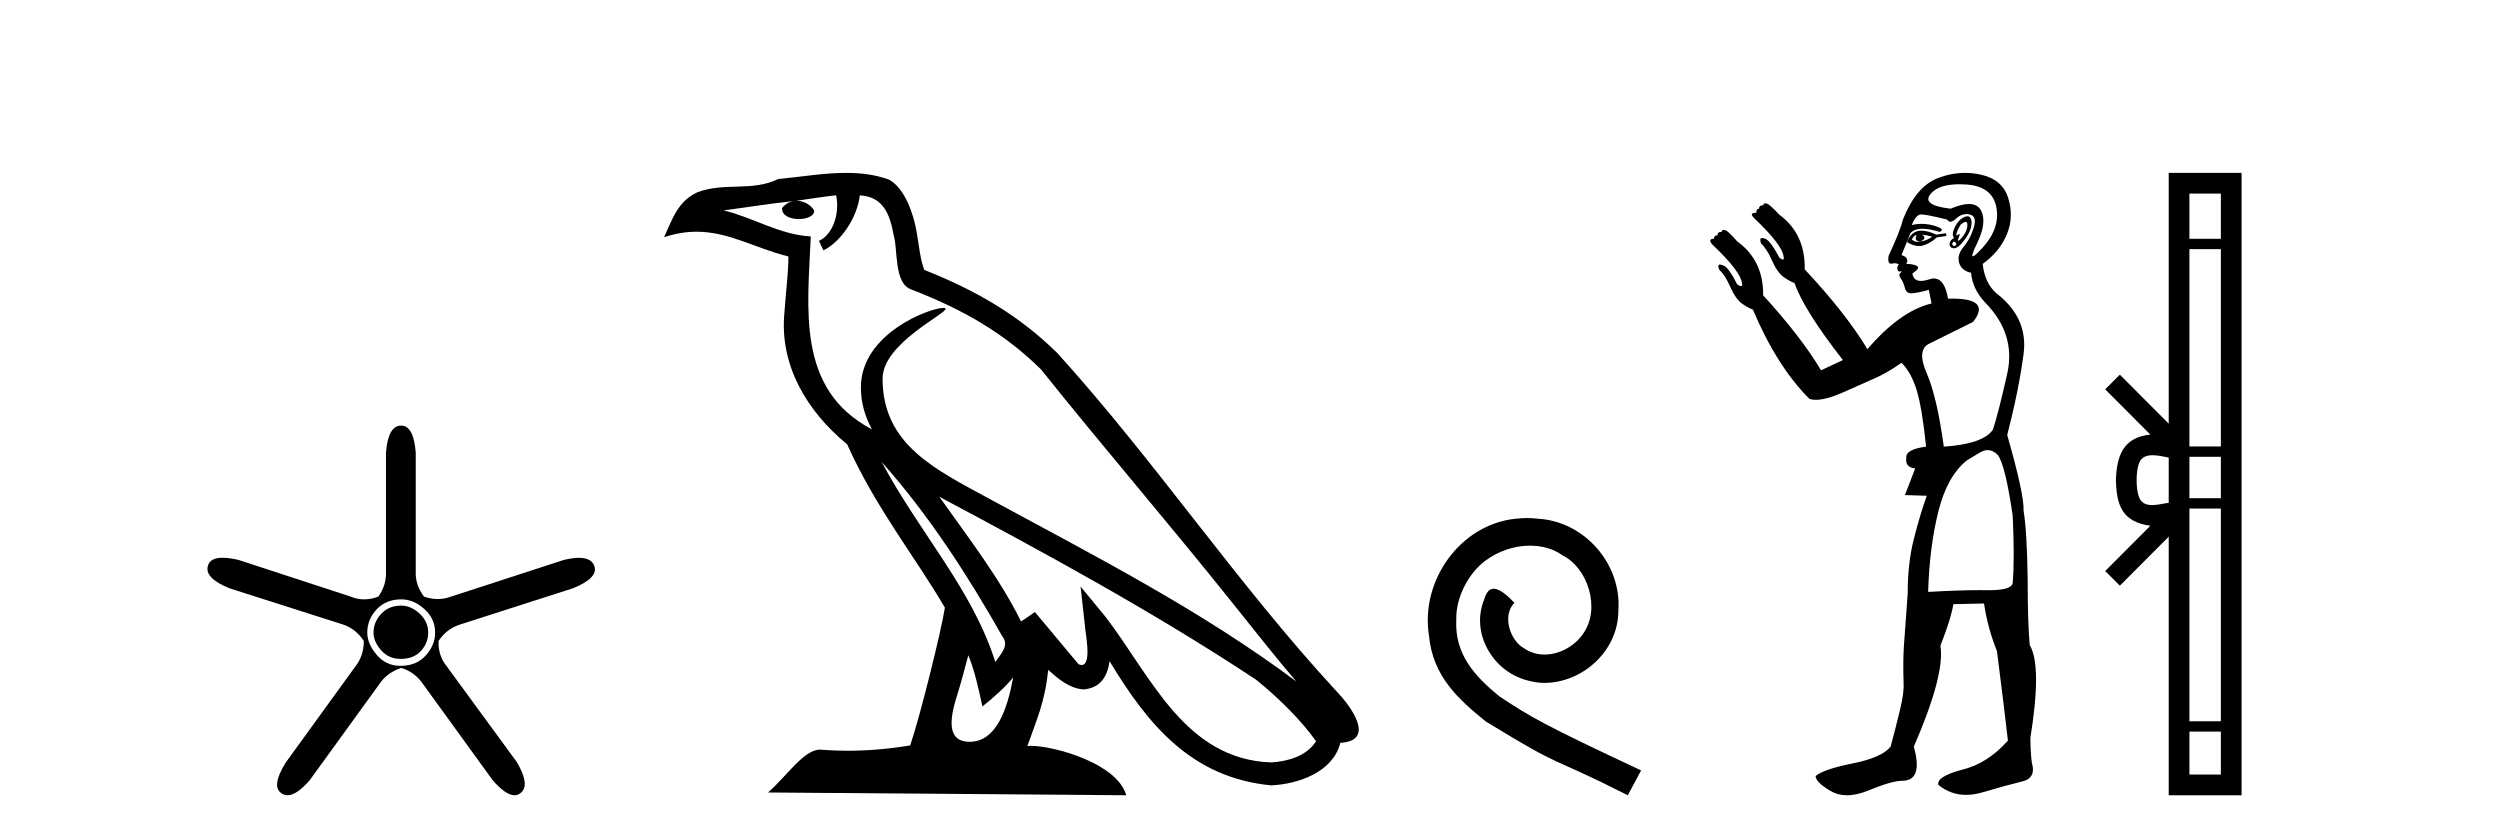
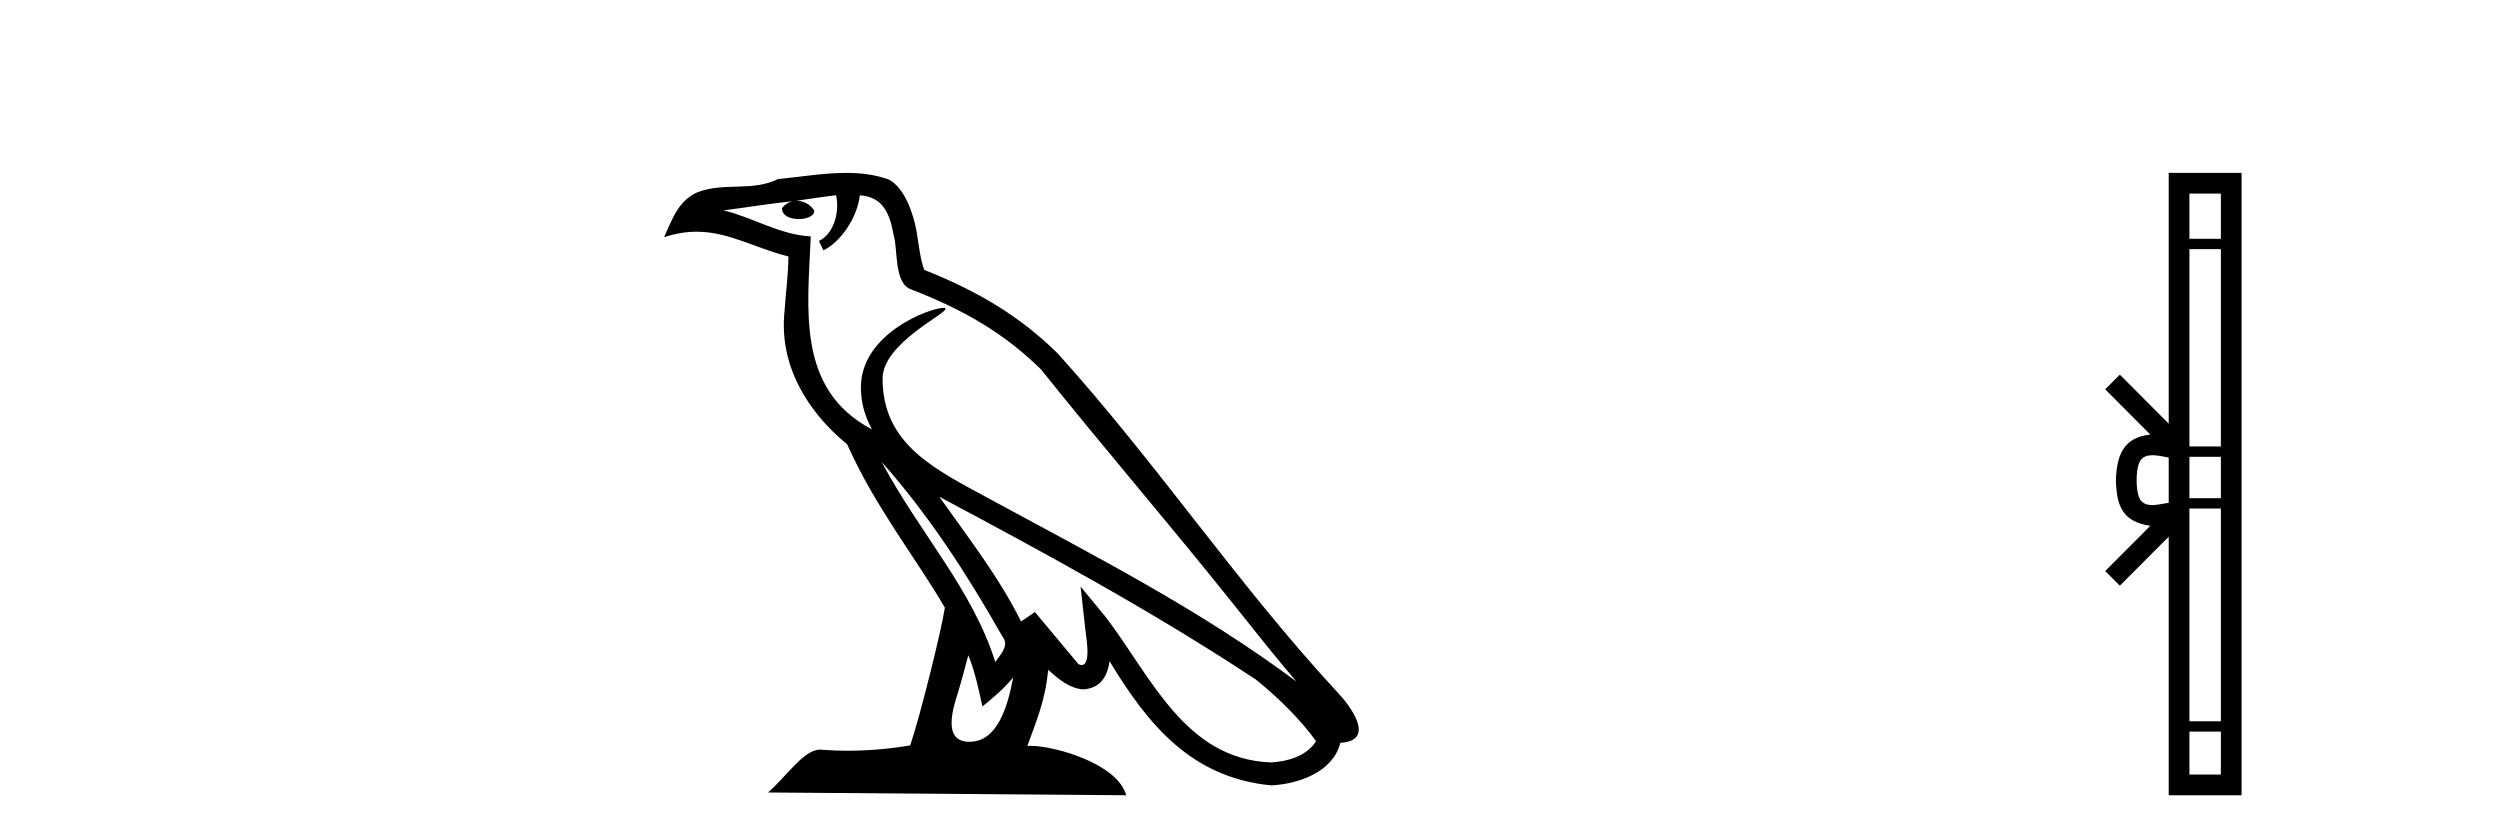
<svg xmlns="http://www.w3.org/2000/svg" width="122.0" height="41.0">
-   <path d="M 19.579 29.554 Q 18.97 29.554 18.599 29.959 Q 18.227 30.364 18.227 30.871 Q 18.227 31.31 18.599 31.733 Q 18.97 32.155 19.545 32.155 Q 20.187 32.155 20.541 31.767 Q 20.896 31.378 20.896 30.871 Q 20.896 30.331 20.474 29.942 Q 20.052 29.554 19.579 29.554 ZM 19.579 29.249 Q 20.187 29.249 20.71 29.722 Q 21.234 30.195 21.234 30.871 Q 21.234 31.479 20.778 31.986 Q 20.322 32.493 19.545 32.493 Q 18.835 32.493 18.379 31.952 Q 17.923 31.412 17.923 30.871 Q 17.923 30.229 18.379 29.739 Q 18.835 29.249 19.579 29.249 ZM 19.579 20.769 Q 18.937 20.769 18.835 22.087 L 18.835 27.864 Q 18.869 28.54 18.464 29.114 Q 18.109 29.249 17.771 29.249 Q 17.433 29.249 17.112 29.114 L 11.639 27.324 Q 11.183 27.218 10.864 27.218 Q 10.263 27.218 10.152 27.594 Q 9.949 28.202 11.2 28.709 L 16.707 30.466 Q 17.349 30.668 17.754 31.277 Q 17.754 32.02 17.315 32.56 L 13.936 37.223 Q 13.227 38.372 13.734 38.71 Q 13.869 38.809 14.032 38.809 Q 14.476 38.809 15.119 38.068 L 18.497 33.405 Q 18.869 32.831 19.579 32.594 Q 20.254 32.797 20.66 33.405 L 24.038 38.068 Q 24.681 38.809 25.107 38.809 Q 25.263 38.809 25.39 38.71 Q 25.897 38.338 25.221 37.189 L 21.808 32.527 Q 21.369 31.986 21.403 31.277 Q 21.808 30.668 22.484 30.466 L 27.958 28.709 Q 29.208 28.202 29.005 27.628 Q 28.87 27.222 28.254 27.222 Q 27.946 27.222 27.518 27.324 L 22.011 29.114 Q 21.69 29.233 21.361 29.233 Q 21.031 29.233 20.693 29.114 Q 20.254 28.54 20.288 27.864 L 20.288 22.087 Q 20.187 20.769 19.579 20.769 Z" style="fill:#000000;stroke:none" />
  <path d="M 43.023 22.54 L 43.023 22.54 C 45.317 25.118 47.217 28.06 48.91 31.048 C 49.265 31.486 48.865 31.888 48.571 32.305 C 47.456 28.763 44.889 26.03 43.023 22.54 ZM 40.802 9.529 C 40.994 10.422 40.641 11.451 39.965 11.755 L 40.181 12.217 C 41.026 11.815 41.839 10.612 41.96 9.532 C 43.114 9.601 43.43 10.47 43.611 11.479 C 43.827 12.168 43.608 13.841 44.481 14.13 C 47.061 15.129 49.034 16.285 50.804 18.031 C 53.859 21.852 57.052 25.552 60.106 29.376 C 61.293 30.865 62.379 32.228 63.26 33.257 C 58.621 29.789 53.437 27.136 48.352 24.38 C 45.649 22.911 43.07 21.71 43.07 18.477 C 43.07 16.738 46.274 15.281 46.142 15.055 C 46.131 15.035 46.094 15.026 46.035 15.026 C 45.377 15.026 42.011 16.274 42.011 18.907 C 42.011 19.637 42.206 20.313 42.545 20.944 C 42.54 20.944 42.535 20.943 42.53 20.943 C 38.837 18.986 39.423 15.028 39.566 11.538 C 38.032 11.453 36.768 10.616 35.31 10.267 C 36.441 10.121 37.567 9.933 38.701 9.816 L 38.701 9.816 C 38.488 9.858 38.294 9.982 38.164 10.154 C 38.146 10.526 38.566 10.69 38.976 10.69 C 39.377 10.69 39.767 10.534 39.729 10.264 C 39.548 9.982 39.218 9.799 38.881 9.799 C 38.871 9.799 38.861 9.799 38.851 9.799 C 39.415 9.719 40.166 9.599 40.802 9.529 ZM 47.253 31.976 C 47.583 32.78 47.755 33.632 47.942 34.476 C 48.48 34.04 49.002 33.593 49.443 33.06 L 49.443 33.06 C 49.155 34.623 48.619 36.199 47.317 36.199 C 46.53 36.199 46.165 35.667 46.67 34.054 C 46.908 33.293 47.098 32.566 47.253 31.976 ZM 45.839 24.242 L 45.839 24.242 C 51.104 27.047 56.319 29.879 61.299 33.171 C 62.472 34.122 63.517 35.181 64.225 36.172 C 63.755 36.901 62.862 37.152 62.036 37.207 C 57.82 37.06 56.17 32.996 53.944 30.093 L 52.732 28.622 L 52.941 30.507 C 52.956 30.846 53.303 32.452 52.785 32.452 C 52.741 32.452 52.691 32.44 52.633 32.415 L 50.503 29.865 C 50.275 30.015 50.061 30.186 49.826 30.325 C 48.769 28.187 47.222 26.196 45.839 24.242 ZM 41.294 8.437 C 40.187 8.437 39.053 8.636 37.978 8.736 C 36.696 9.361 35.398 8.884 34.053 9.373 C 33.082 9.809 32.81 10.693 32.408 11.576 C 32.98 11.386 33.501 11.308 33.992 11.308 C 35.559 11.308 36.82 12.097 38.476 12.518 C 38.473 13.349 38.343 14.292 38.281 15.242 C 38.024 17.816 39.381 20.076 41.342 21.685 C 42.747 24.814 44.691 27.214 46.11 29.655 C 45.941 30.752 44.921 34.89 44.417 36.376 C 43.432 36.542 42.38 36.636 41.345 36.636 C 40.928 36.636 40.513 36.62 40.107 36.588 C 40.076 36.584 40.044 36.582 40.013 36.582 C 39.214 36.582 38.337 37.945 37.477 38.673 L 54.961 38.809 C 54.516 37.233 51.409 36.397 50.305 36.397 C 50.241 36.397 50.185 36.399 50.135 36.405 C 50.525 35.29 51.011 34.243 51.149 32.686 C 51.637 33.123 52.184 33.595 52.868 33.644 C 53.703 33.582 54.042 33.011 54.147 32.267 C 56.039 35.396 58.155 37.951 62.036 38.327 C 63.377 38.261 65.048 37.675 65.41 36.25 C 67.188 36.149 65.884 34.416 65.224 33.737 C 60.383 28.498 56.388 22.517 51.605 17.238 C 49.763 15.421 47.683 14.192 45.107 13.173 C 44.916 12.702 44.853 12.032 44.728 11.295 C 44.592 10.491 44.163 9.174 43.379 8.765 C 42.71 8.519 42.008 8.437 41.294 8.437 Z" style="fill:#000000;stroke:none" />
-   <path d="M 74.517 25.279 C 74.329 25.279 74.142 25.297 73.954 25.314 C 71.237 25.604 69.307 28.354 69.734 31.019 C 69.922 33.001 71.152 34.111 72.502 35.205 C 76.516 37.665 75.389 36.759 79.437 38.809 L 80.086 37.596 C 75.269 35.341 74.688 34.983 73.185 33.992 C 71.955 33.001 70.981 31.908 71.067 30.251 C 71.032 29.106 71.716 27.927 72.484 27.364 C 73.099 26.902 73.885 26.629 74.654 26.629 C 75.235 26.629 75.782 26.766 76.26 27.107 C 77.473 27.705 78.139 29.687 77.251 30.934 C 76.841 31.532 76.106 31.942 75.372 31.942 C 75.013 31.942 74.654 31.839 74.347 31.617 C 73.732 31.276 73.27 30.08 73.902 29.414 C 73.612 29.106 73.202 28.73 72.894 28.73 C 72.689 28.73 72.536 28.884 72.433 29.243 C 71.75 30.883 72.843 32.745 74.483 33.189 C 74.774 33.274 75.064 33.326 75.354 33.326 C 77.234 33.326 78.976 31.754 78.976 29.807 C 79.147 27.534 77.336 25.45 75.064 25.314 C 74.893 25.297 74.705 25.279 74.517 25.279 Z" style="fill:#000000;stroke:none" />
-   <path d="M 95.924 10.829 Q 95.998 10.829 96.006 10.933 Q 96.023 11.149 95.889 11.382 Q 95.756 11.615 95.623 11.715 Q 95.583 11.745 95.564 11.745 Q 95.52 11.745 95.59 11.582 Q 95.66 11.419 95.616 11.419 Q 95.597 11.419 95.557 11.449 Q 95.512 11.482 95.49 11.482 Q 95.446 11.482 95.49 11.349 Q 95.557 11.149 95.69 10.95 Q 95.845 10.829 95.924 10.829 ZM 93.793 11.449 Q 94.059 11.482 94.292 11.548 Q 94.026 11.748 93.727 11.781 Q 93.65 11.8 93.583 11.8 Q 93.413 11.8 93.294 11.682 Q 93.41 11.478 93.501 11.478 Q 93.514 11.478 93.527 11.482 Q 93.394 11.781 93.727 11.781 Q 94.059 11.615 93.793 11.449 ZM 95.357 11.781 Q 95.523 11.881 95.44 11.964 Q 95.399 12.006 95.361 12.006 Q 95.324 12.006 95.29 11.964 Q 95.224 11.881 95.357 11.781 ZM 93.761 11.255 Q 93.651 11.255 93.56 11.282 Q 93.227 11.382 93.061 11.815 Q 93.376 12.008 93.646 12.008 Q 93.748 12.008 93.843 11.981 Q 94.192 11.881 94.525 11.582 L 94.991 11.515 L 94.958 11.382 L 94.492 11.449 Q 94.056 11.255 93.761 11.255 ZM 96.008 10.554 Q 95.924 10.554 95.806 10.617 Q 95.557 10.75 95.39 11.099 Q 95.224 11.449 95.357 11.615 Q 95.157 11.715 95.141 11.898 Q 95.124 12.081 95.324 12.114 Q 95.34 12.117 95.356 12.117 Q 95.547 12.117 95.823 11.765 Q 96.122 11.382 96.189 11.083 Q 96.255 10.783 96.156 10.633 Q 96.103 10.554 96.008 10.554 ZM 95.617 8.992 Q 95.771 8.992 95.939 9.003 Q 97.22 9.086 97.42 10.101 Q 97.62 11.116 96.771 12.064 Q 96.375 12.507 96.28 12.507 Q 96.171 12.507 96.455 11.931 Q 96.988 10.85 96.671 10.267 Q 96.501 9.954 96.085 9.954 Q 95.728 9.954 95.191 10.184 Q 93.76 10.018 94.209 9.469 Q 94.599 8.992 95.617 8.992 ZM 95.959 10.448 Q 96.039 10.448 96.122 10.467 Q 96.488 10.55 96.322 11.099 Q 96.156 11.648 95.823 12.048 Q 95.49 12.447 95.607 12.83 Q 95.723 13.212 96.189 13.312 Q 96.255 14.111 96.888 14.776 Q 98.385 16.307 97.952 18.237 Q 97.52 20.167 97.254 20.965 Q 96.788 21.664 94.858 21.797 Q 94.525 19.368 94.026 18.22 Q 93.527 17.072 94.142 16.773 Q 94.758 16.473 96.289 15.708 Q 97.171 14.573 95.277 14.573 Q 95.174 14.573 95.063 14.576 L 95.063 14.576 Q 94.899 13.59 94.377 13.59 Q 94.275 13.59 94.159 13.628 Q 93.915 13.708 93.742 13.708 Q 93.373 13.708 93.327 13.345 Q 93.727 13.079 93.544 12.979 Q 93.361 12.879 93.028 12.879 Q 93.194 12.58 92.795 12.447 L 93.227 11.382 Q 93.409 11.164 93.818 11.164 Q 94.159 11.164 94.658 11.316 Q 94.958 11.182 94.392 11.016 Q 94.078 10.924 93.774 10.924 Q 93.531 10.924 93.294 10.983 Q 93.494 10.484 93.727 10.467 Q 93.74 10.466 93.757 10.466 Q 94.022 10.466 95.024 10.717 Q 95.084 10.822 95.178 10.822 Q 95.293 10.822 95.457 10.667 Q 95.688 10.448 95.959 10.448 ZM 96.988 21.964 Q 97.254 21.964 97.487 22.196 Q 97.853 22.662 98.219 25.158 Q 98.319 27.288 98.219 28.452 Q 98.155 28.802 97.087 28.802 Q 97.038 28.802 96.988 28.802 Q 96.821 28.799 96.643 28.799 Q 95.576 28.799 94.093 28.885 Q 94.159 26.689 94.592 24.958 Q 95.024 23.228 95.989 22.463 Q 96.056 22.429 96.488 22.163 Q 96.788 21.964 96.988 21.964 ZM 95.892 8.437 Q 95.214 8.437 94.542 8.703 Q 93.494 9.119 92.861 10.717 Q 92.728 11.282 92.163 12.48 Q 92.103 12.868 92.284 12.868 Q 92.305 12.868 92.329 12.863 Q 92.407 12.846 92.469 12.846 Q 92.595 12.846 92.662 12.913 Q 92.562 13.013 92.595 13.146 Q 92.622 13.252 92.691 13.252 Q 92.708 13.252 92.728 13.245 Q 92.762 13.237 92.779 13.237 Q 92.832 13.237 92.745 13.312 Q 92.628 13.412 92.762 13.595 Q 92.895 13.778 92.961 14.061 Q 93.021 14.314 93.28 14.314 Q 93.311 14.314 93.344 14.31 Q 93.66 14.277 94.126 14.144 L 94.259 14.809 Q 92.728 15.175 91.131 17.039 Q 90.066 15.275 88.07 13.146 Q 88.103 11.415 86.839 10.484 Q 86.373 9.985 86.223 9.935 Q 86.182 9.921 86.15 9.921 Q 86.064 9.921 86.04 10.018 Q 85.84 10.018 85.84 10.184 Q 85.707 10.184 85.707 10.384 Q 85.508 10.384 85.491 10.45 Q 85.474 10.517 85.607 10.65 Q 86.972 11.948 87.038 12.513 Q 87.076 12.666 87.006 12.666 Q 86.953 12.666 86.839 12.58 Q 86.373 11.715 86.14 11.648 Q 86.051 11.613 85.996 11.613 Q 85.843 11.613 85.94 11.881 Q 86.206 12.114 86.473 12.713 Q 86.739 13.312 87.055 13.528 Q 87.371 13.745 87.571 13.811 Q 88.037 15.142 89.933 17.571 L 88.868 18.07 Q 87.87 16.407 86.041 14.411 L 86.041 14.411 Q 86.061 12.704 84.776 11.781 Q 84.343 11.282 84.193 11.232 Q 84.152 11.219 84.12 11.219 Q 84.034 11.219 84.01 11.316 Q 83.811 11.316 83.811 11.482 Q 83.644 11.482 83.644 11.648 Q 83.478 11.648 83.461 11.731 Q 83.445 11.815 83.578 11.948 Q 84.942 13.245 85.008 13.811 Q 85.047 13.963 84.965 13.963 Q 84.904 13.963 84.776 13.878 Q 84.343 13.013 84.077 12.946 Q 83.988 12.911 83.935 12.911 Q 83.788 12.911 83.91 13.179 Q 84.177 13.412 84.443 14.011 Q 84.709 14.61 85.025 14.826 Q 85.341 15.042 85.541 15.109 Q 86.706 17.871 88.303 19.468 Q 88.439 19.511 88.613 19.511 Q 89.117 19.511 89.933 19.152 Q 91.031 18.669 91.58 18.42 Q 92.129 18.17 92.795 17.704 Q 93.261 18.17 93.527 19.019 Q 93.793 19.867 93.993 21.797 Q 92.961 21.93 93.028 22.363 Q 92.961 22.795 93.46 22.862 L 92.961 24.16 L 94.026 24.193 Q 93.693 25.125 93.394 26.306 Q 93.094 27.487 93.094 28.985 Q 92.961 30.748 92.911 31.513 Q 92.861 32.279 92.895 33.31 Q 92.928 33.776 92.728 34.608 Q 92.529 35.44 92.262 36.438 Q 91.83 36.971 90.416 37.253 Q 89.002 37.536 88.602 37.869 Q 88.602 38.168 89.334 38.601 Q 89.687 38.809 90.132 38.809 Q 90.611 38.809 91.198 38.568 Q 92.329 38.102 92.828 38.102 Q 93.86 38.102 93.394 36.438 Q 94.924 32.911 94.692 31.513 Q 95.224 30.149 95.324 29.484 L 96.821 29.45 Q 96.988 30.615 97.453 31.78 Q 97.853 34.941 97.986 36.139 Q 96.988 37.27 95.723 37.57 Q 94.492 37.902 94.592 38.302 Q 95.191 38.79 95.945 38.79 Q 96.322 38.79 96.738 38.668 Q 97.986 38.302 98.685 38.135 Q 99.383 37.969 99.15 37.203 Q 99.084 36.638 99.084 36.006 Q 99.65 32.478 99.051 31.48 Q 98.951 30.415 98.951 28.319 Q 98.917 25.923 98.751 24.925 Q 98.784 24.126 97.952 21.231 Q 98.518 19.035 98.751 17.272 Q 98.984 15.508 97.42 14.31 Q 96.854 13.811 96.755 12.879 Q 97.586 12.281 97.936 11.432 Q 98.285 10.583 98.002 9.668 Q 97.72 8.753 96.655 8.52 Q 96.273 8.437 95.892 8.437 Z" style="fill:#000000;stroke:none" />
  <path d="M 104.268 23.433 C 104.268 22.941 104.351 22.644 104.438 22.49 C 104.724 22.044 105.406 22.257 105.833 22.329 L 105.833 24.537 C 105.397 24.59 104.731 24.831 104.438 24.375 C 104.351 24.221 104.268 23.925 104.268 23.433 ZM 106.844 35.703 L 108.378 35.703 L 108.378 37.798 L 106.844 37.798 ZM 106.844 24.817 L 108.378 24.817 L 108.378 35.198 L 106.844 35.198 ZM 106.844 22.293 L 108.378 22.293 L 108.378 24.313 L 106.844 24.313 ZM 106.844 12.157 L 108.378 12.157 L 108.378 21.789 L 106.844 21.789 ZM 106.844 9.448 L 108.378 9.448 L 108.378 11.653 L 106.844 11.653 ZM 102.733 27.867 L 103.449 28.581 L 105.833 26.191 L 105.833 38.809 L 109.39 38.809 L 109.39 8.437 L 105.833 8.437 L 105.833 20.674 L 103.449 18.284 L 102.733 18.999 L 104.937 21.208 C 103.601 21.341 103.295 22.256 103.256 23.433 C 103.29 24.69 103.574 25.462 104.937 25.658 L 102.733 27.867 Z" style="fill:#000000;stroke:none" />
</svg>